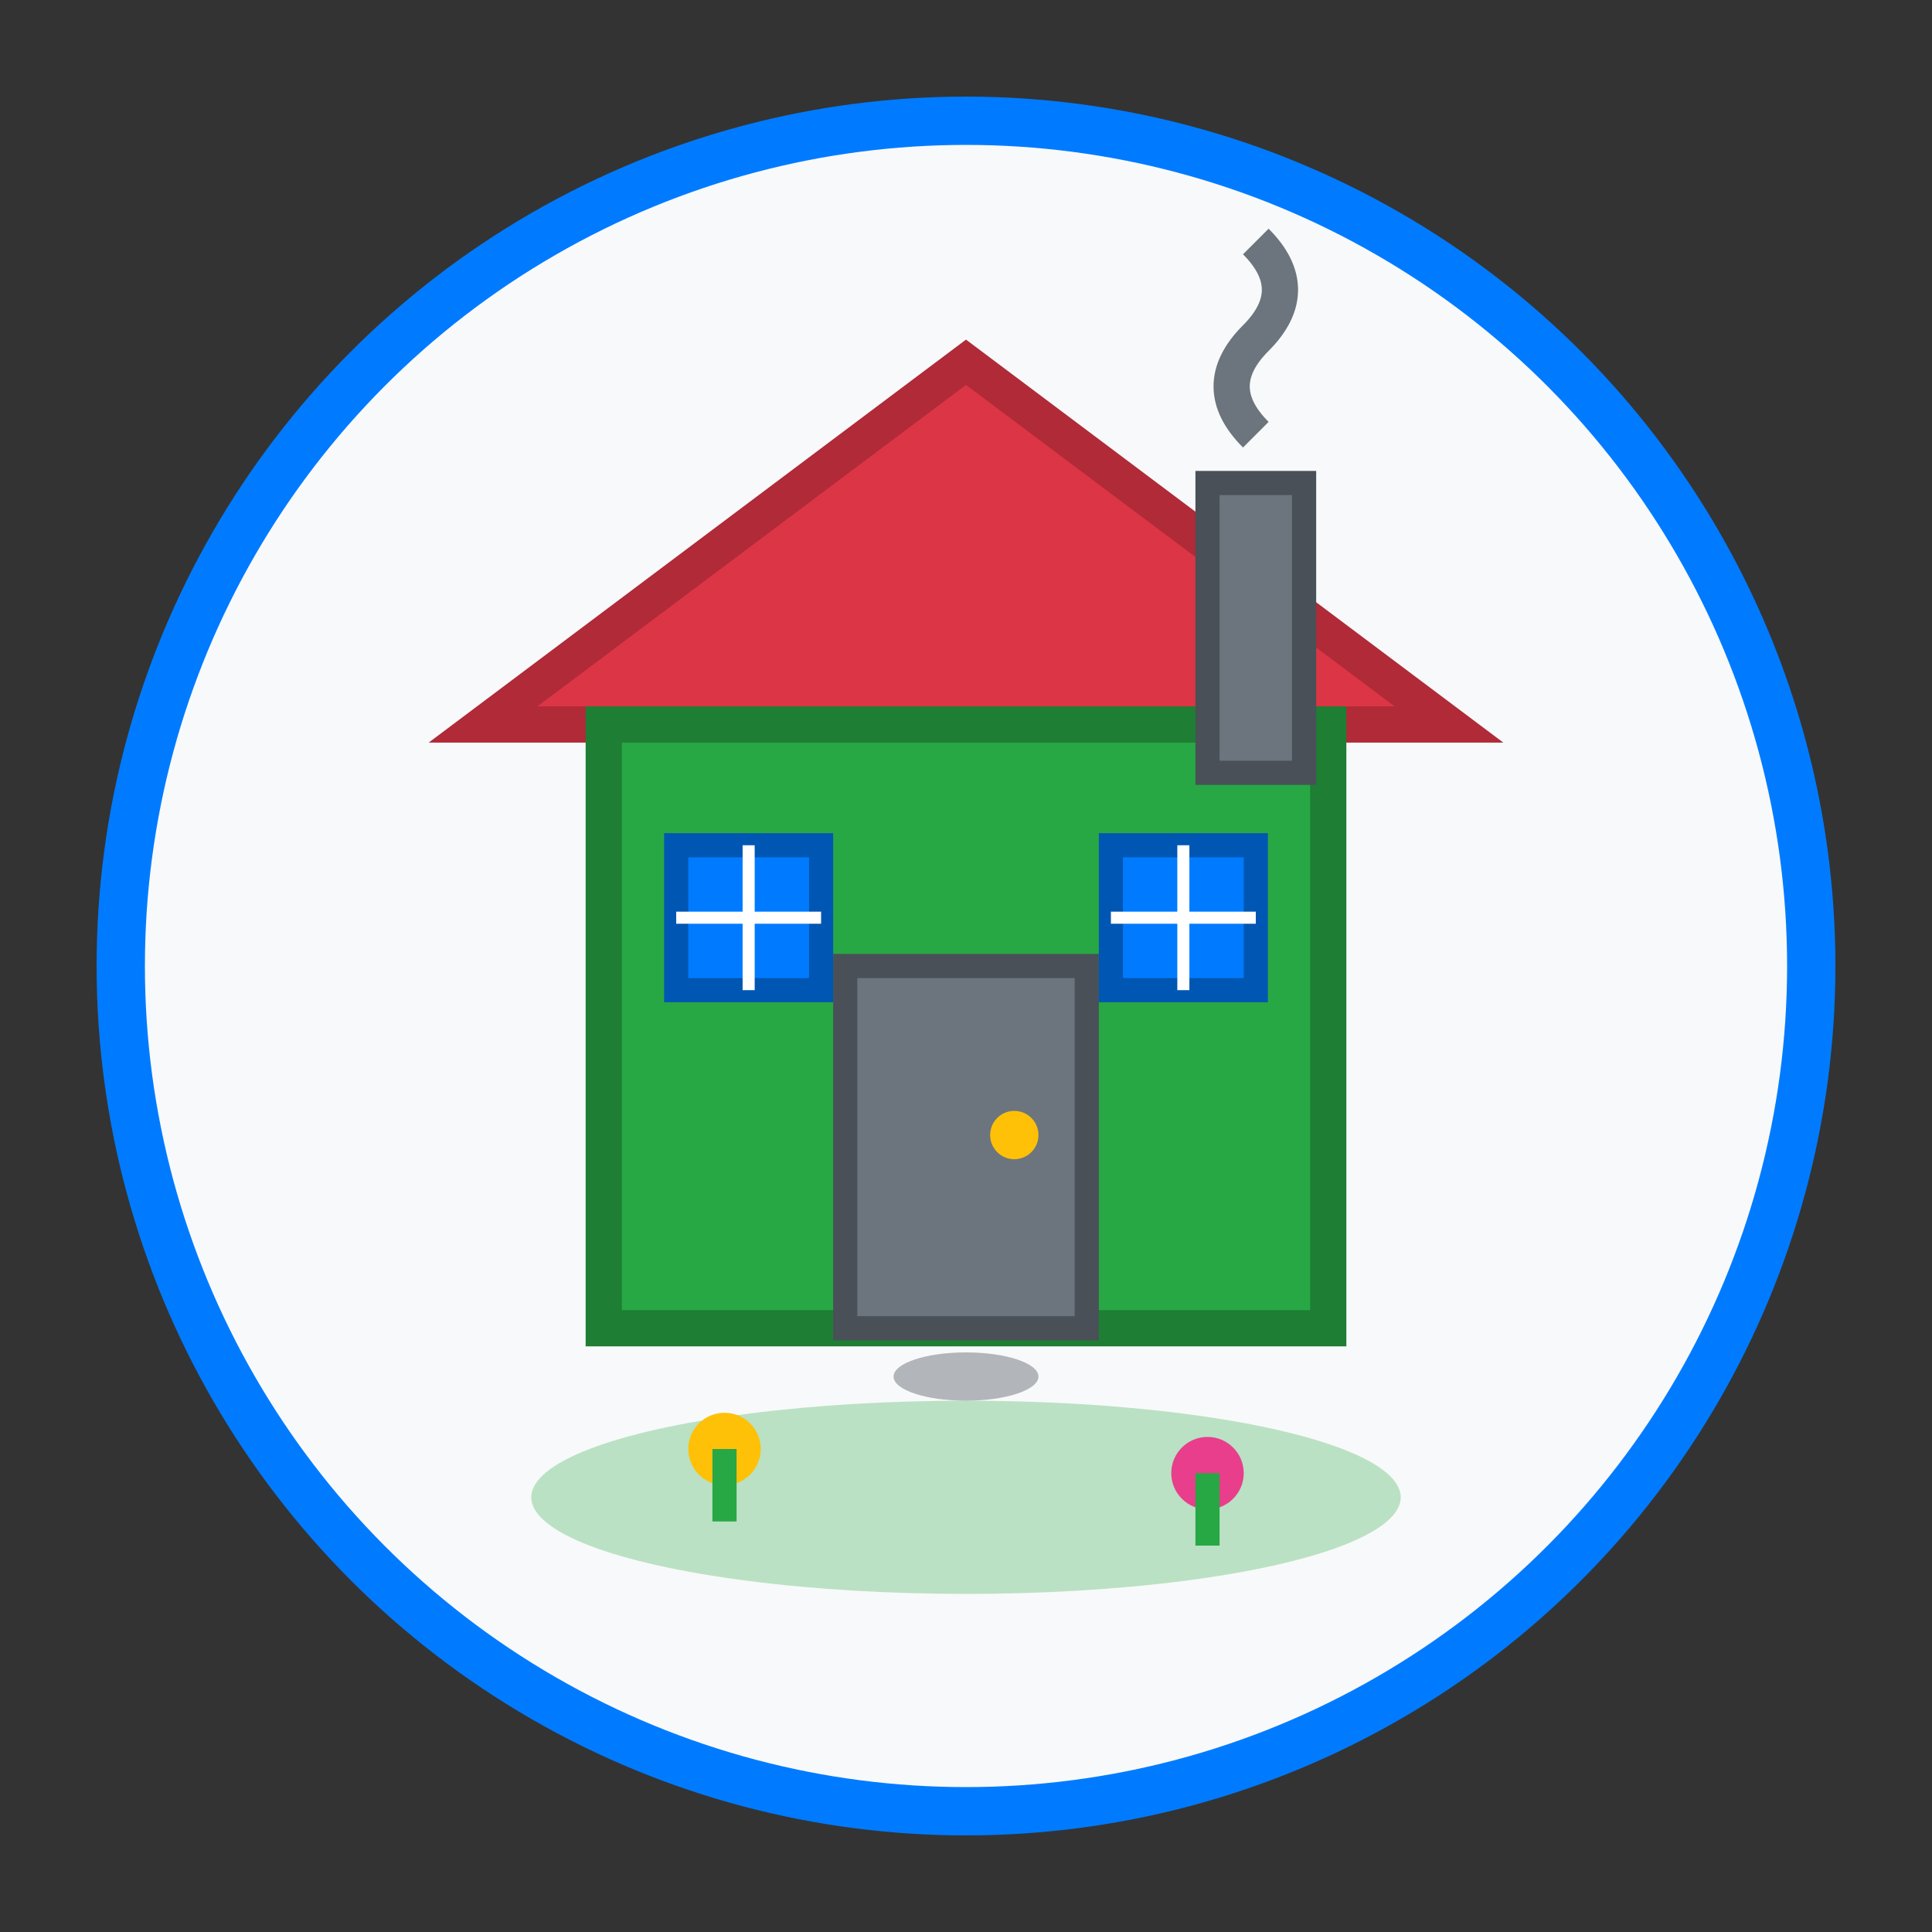
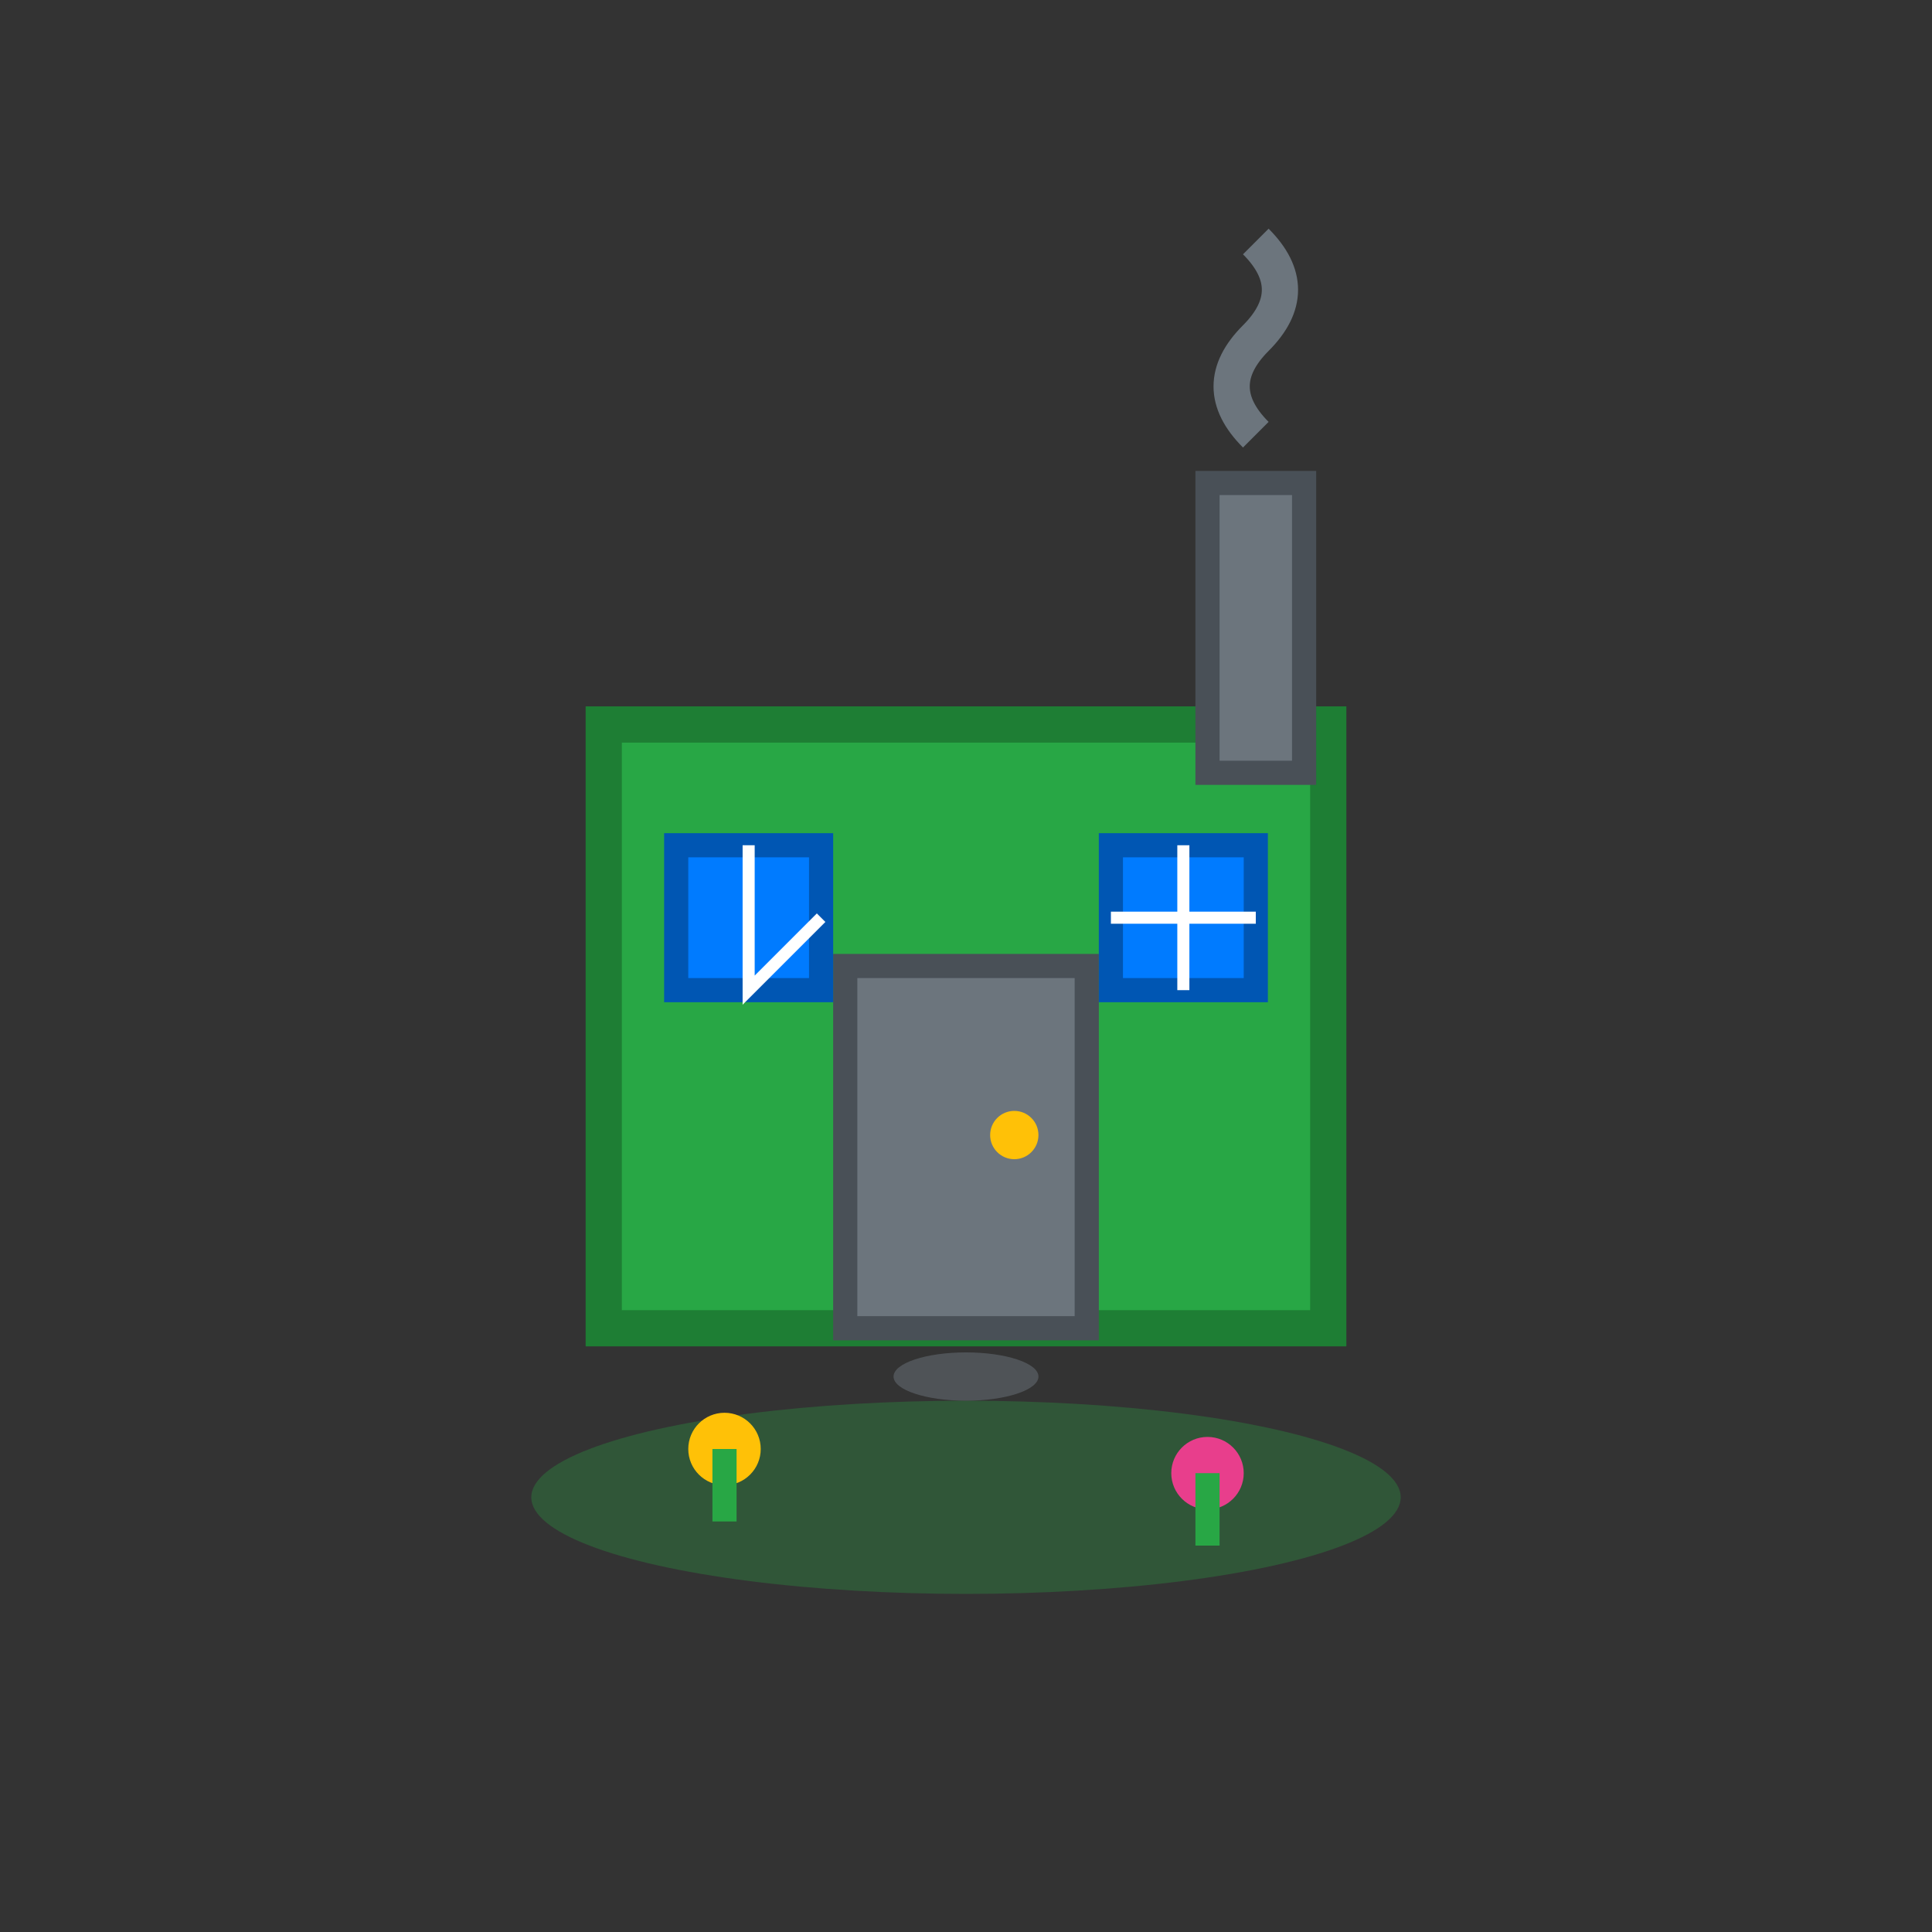
<svg xmlns="http://www.w3.org/2000/svg" width="80" height="80" viewBox="0 0 80 80" fill="none">
  <rect x="0" y="0" width="80" height="80" fill="#333333" stroke="none" />
-   <circle cx="40" cy="40" r="35" fill="#f8f9fa" stroke="#007bff" stroke-width="2" />
-   <polygon points="40,15 20,30 60,30" fill="#dc3545" stroke="#b02a37" stroke-width="1.5" />
  <rect x="25" y="30" width="30" height="25" fill="#28a745" stroke="#1e7e34" stroke-width="1.5" />
  <rect x="35" y="40" width="10" height="15" fill="#6c757d" stroke="#495057" stroke-width="1" />
  <circle cx="42" cy="47" r="1" fill="#ffc107" />
  <rect x="28" y="35" width="6" height="6" fill="#007bff" stroke="#0056b3" stroke-width="1" />
  <rect x="46" y="35" width="6" height="6" fill="#007bff" stroke="#0056b3" stroke-width="1" />
-   <path d="M31 35 L31 41 M28 38 L34 38" stroke="white" stroke-width="0.5" />
+   <path d="M31 35 L31 41 L34 38" stroke="white" stroke-width="0.5" />
  <path d="M49 35 L49 41 M46 38 L52 38" stroke="white" stroke-width="0.5" />
  <rect x="50" y="20" width="4" height="12" fill="#6c757d" stroke="#495057" stroke-width="1" />
  <path d="M52 18 Q50 16 52 14 Q54 12 52 10" stroke="#6c757d" stroke-width="1.5" fill="none" />
  <ellipse cx="40" cy="62" rx="18" ry="4" fill="#28a745" opacity="0.3" />
  <circle cx="30" cy="60" r="1.5" fill="#ffc107" />
  <rect x="29.5" y="60" width="1" height="3" fill="#28a745" />
  <circle cx="50" cy="61" r="1.5" fill="#e83e8c" />
  <rect x="49.5" y="61" width="1" height="3" fill="#28a745" />
  <ellipse cx="40" cy="57" rx="3" ry="1" fill="#6c757d" opacity="0.5" />
</svg>